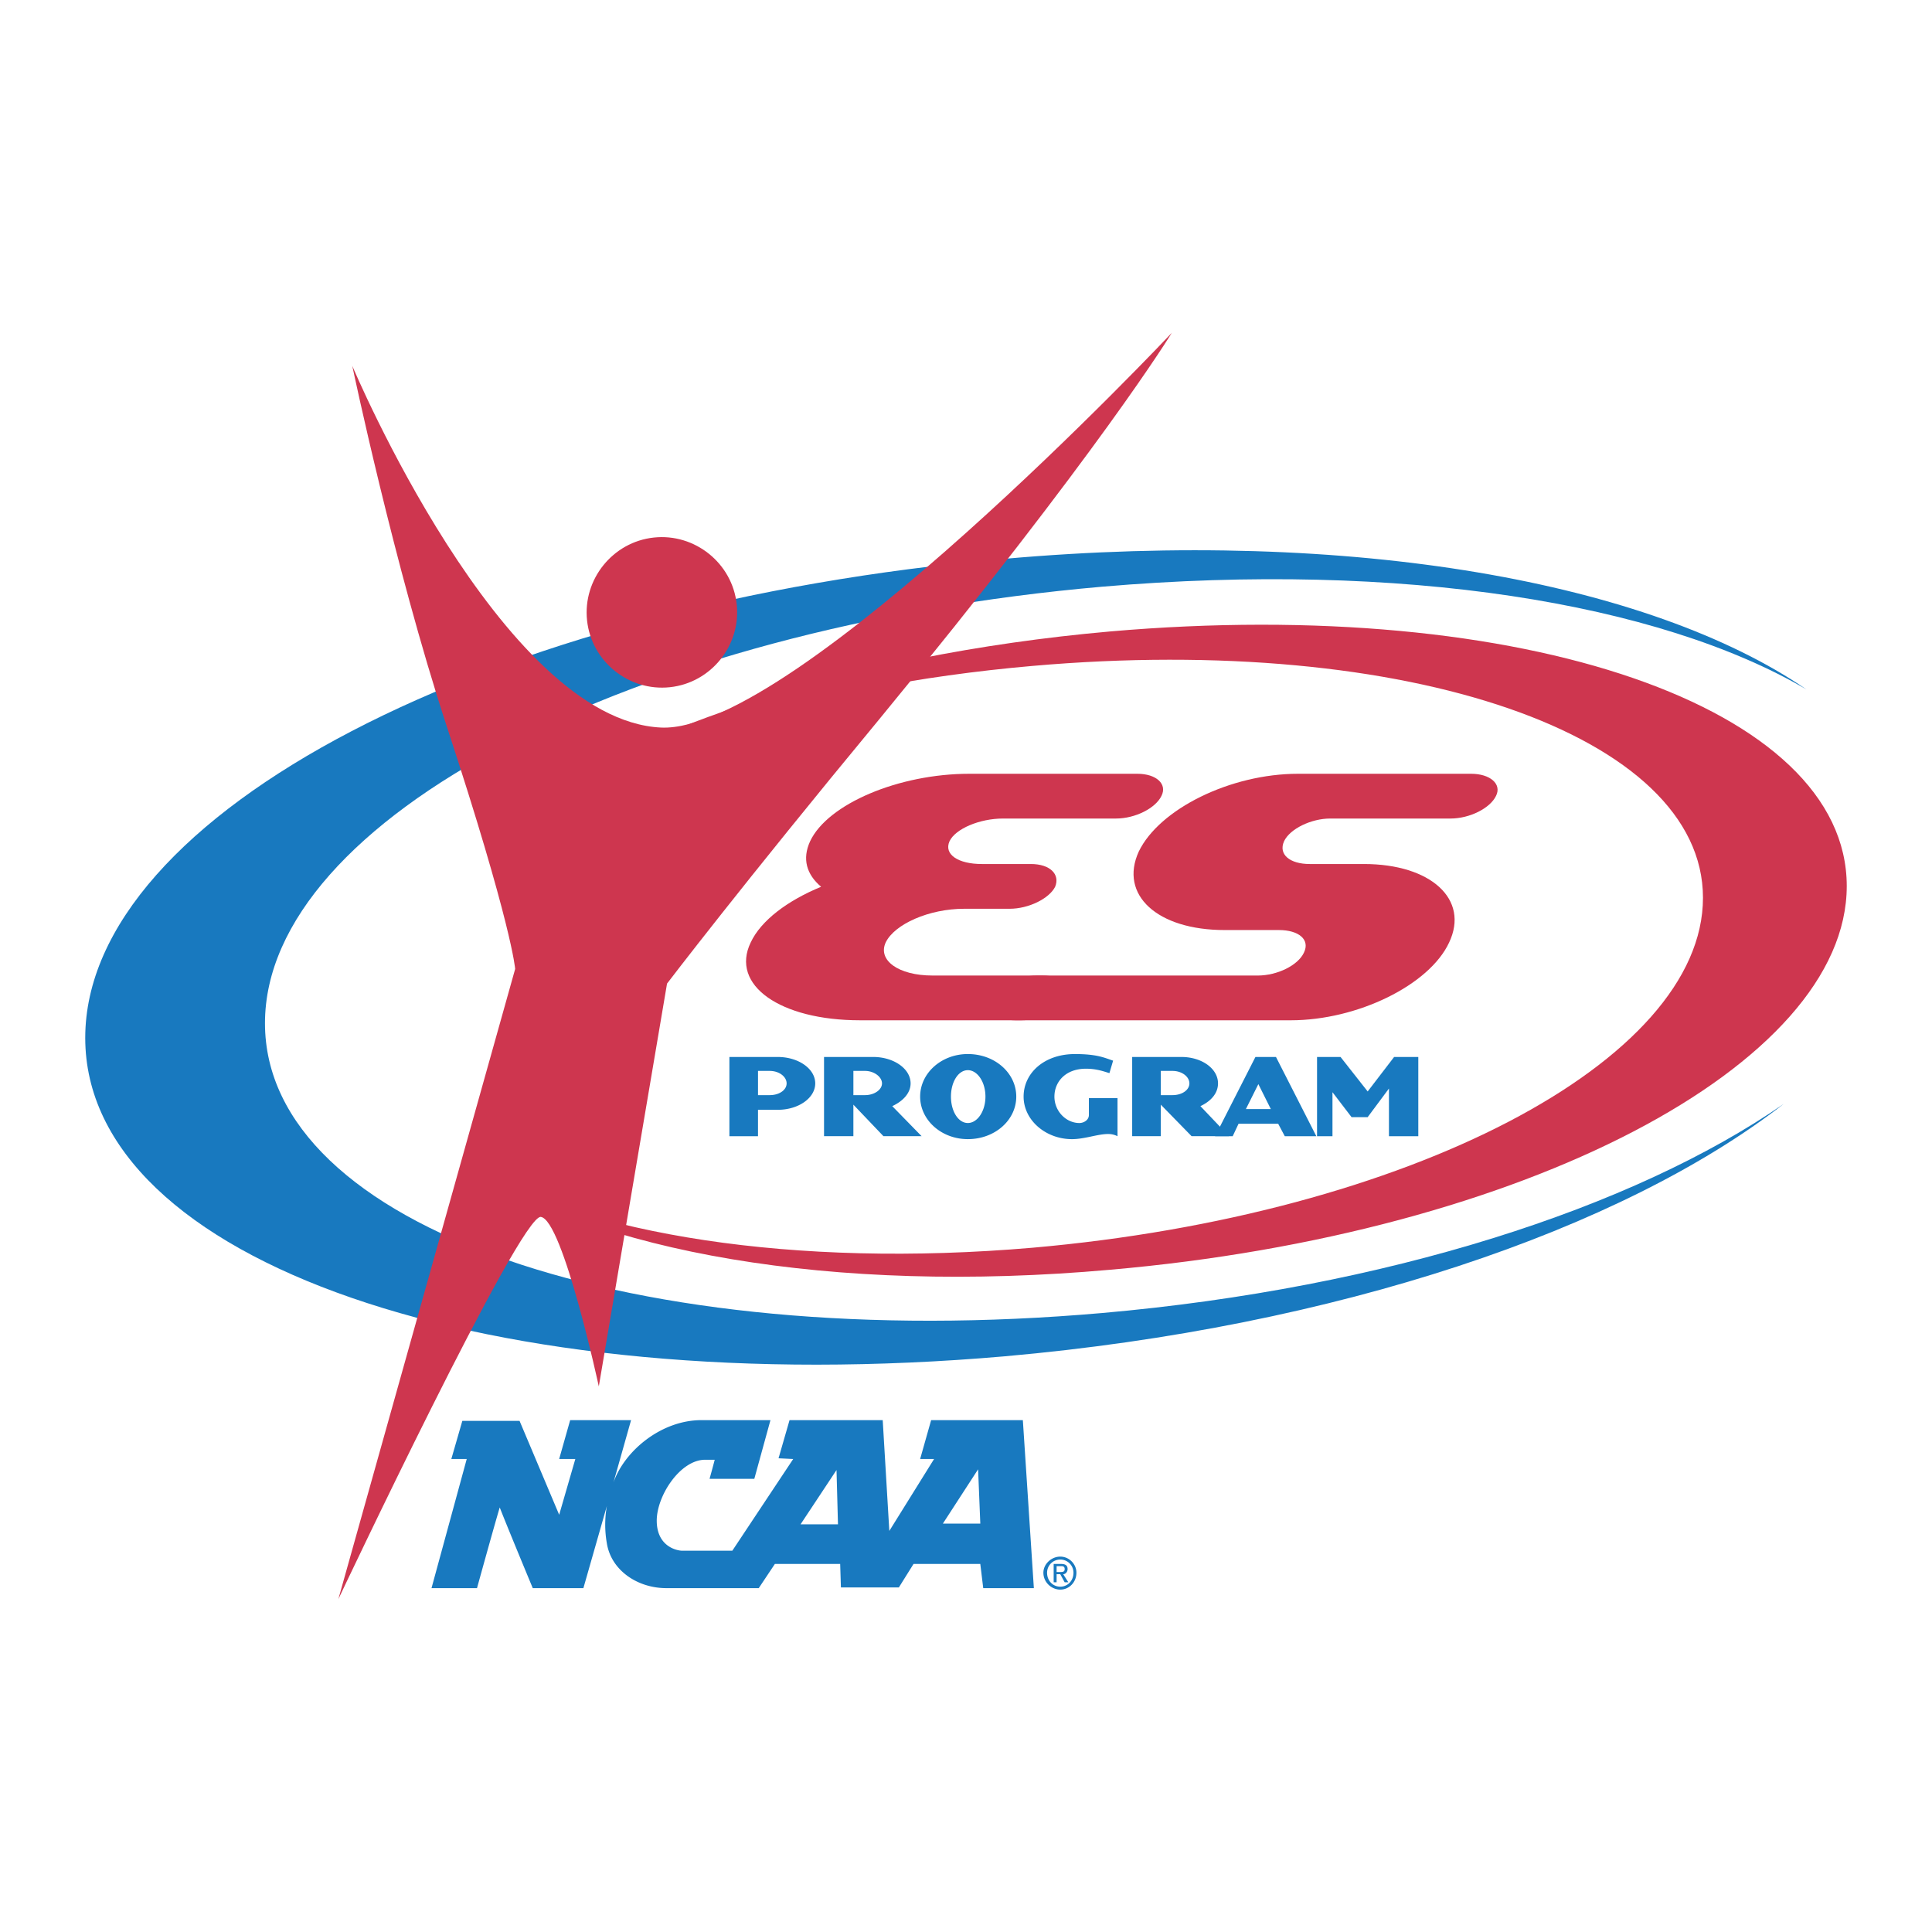
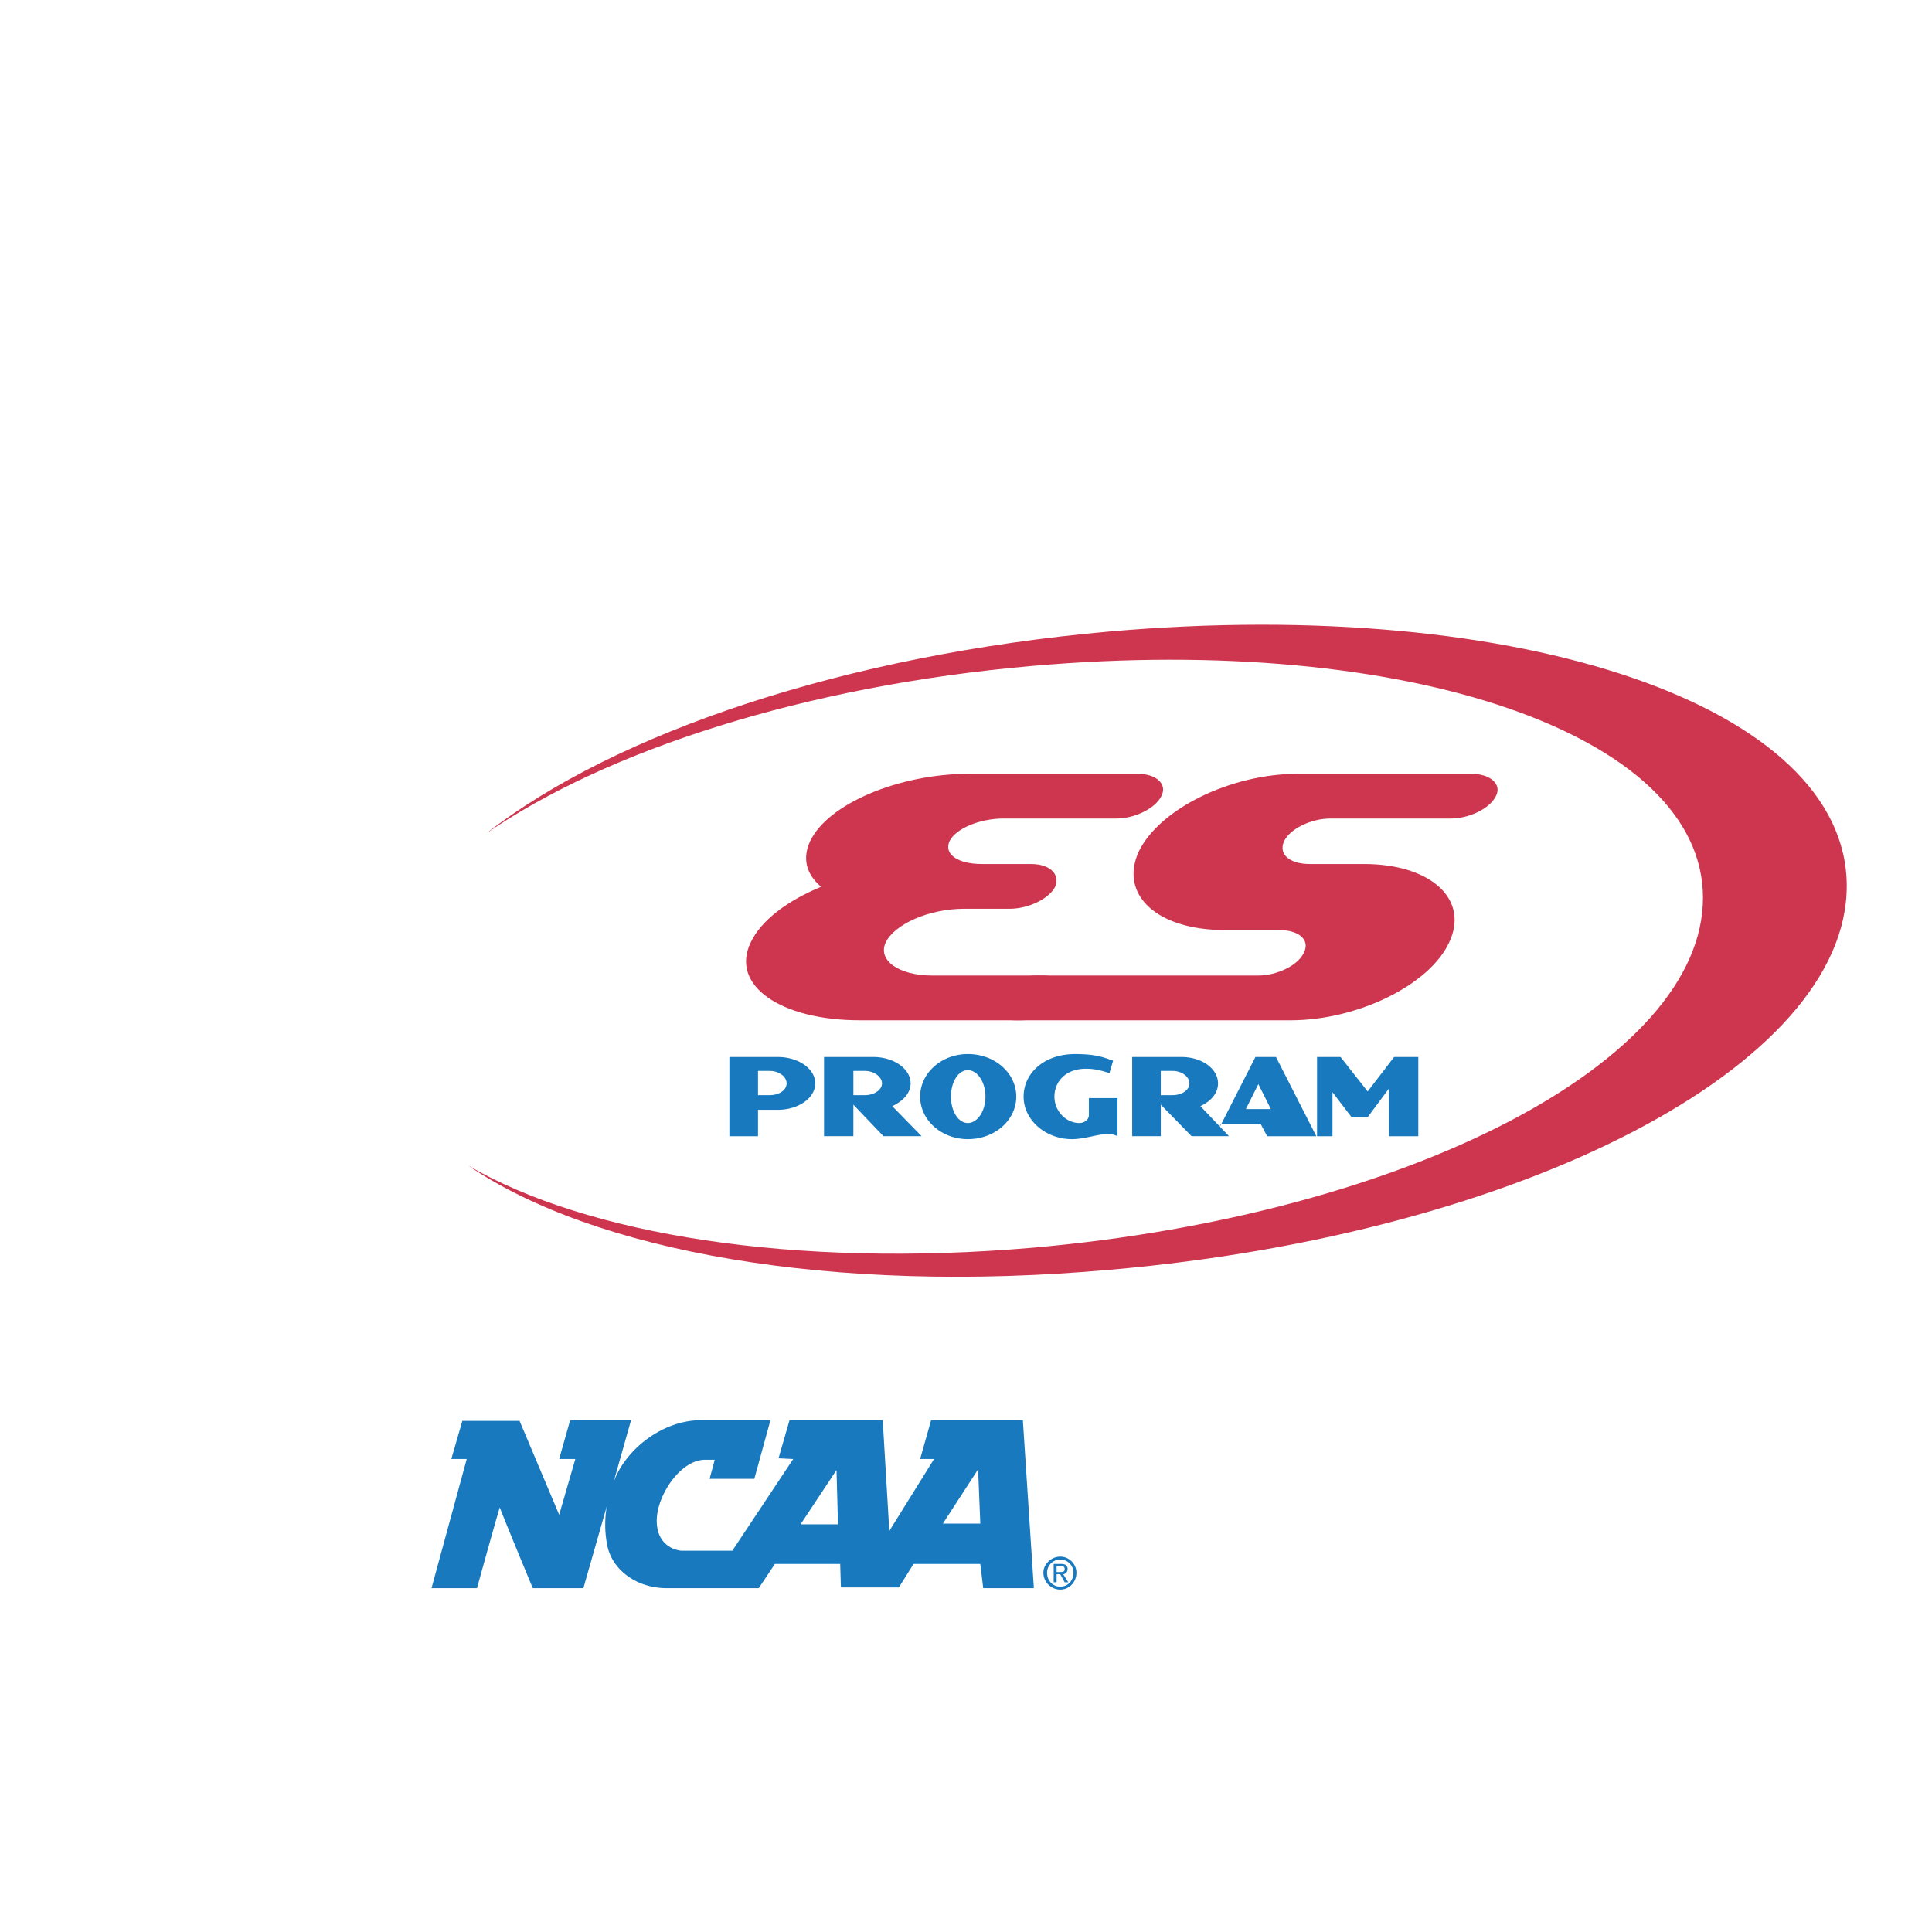
<svg xmlns="http://www.w3.org/2000/svg" width="2500" height="2500" viewBox="0 0 192.756 192.756">
  <g fill-rule="evenodd" clip-rule="evenodd">
    <path fill="#fff" fill-opacity="0" d="M0 0h192.756v192.756H0V0z" />
    <path d="M115.885 79.396c-.586 1.244-2.635 2.269-4.537 2.269h-11.273c-2.342 0-4.757 1.024-5.343 2.269-.585 1.318.878 2.269 3.22 2.269h4.904c1.904 0 2.928 1.025 2.416 2.27-.586 1.171-2.635 2.195-4.539 2.195h-4.538c-3.513 0-6.954 1.537-7.832 3.367-.805 1.757 1.244 3.294 4.685 3.294h10.98c1.902 0 3.002 1.025 2.416 2.27-.586 1.17-2.635 2.195-4.539 2.195H85.801c-7.978 0-12.956-3.514-10.906-7.759 1.025-2.196 3.66-4.172 7.027-5.562-1.464-1.245-1.903-2.782-1.098-4.539C82.58 80.202 89.68 77.2 96.708 77.2h16.763c1.902 0 3 1.025 2.414 2.196z" fill="#ce364f" />
    <path d="M144.578 94.036c-1.975 4.246-9.148 7.759-15.811 7.759h-27.449c-1.902 0-3.074-1.025-2.488-2.195.586-1.244 2.709-2.27 4.611-2.27h22.033c1.977 0 4.025-1.025 4.611-2.27.658-1.317-.514-2.269-2.488-2.269h-5.418c-6.734 0-10.539-3.514-8.564-7.832 2.051-4.246 9.15-7.759 15.885-7.759h17.275c1.902 0 3.074 1.025 2.488 2.196-.586 1.244-2.635 2.269-4.539 2.269H132.72c-1.902 0-4.025 1.024-4.611 2.269-.586 1.318.586 2.269 2.562 2.269h5.416c6.661.001 10.542 3.514 8.491 7.833z" fill="#ce364f" />
-     <path d="M109.957 131c-46.848 4.1-83.52-8.562-83.52-28.912 0-20.349 36.672-39.454 83.52-43.553 29.863-2.562 55.557 1.61 70.27 10.248-15.592-10.687-45.236-16.104-80.006-13.029-51.458 4.464-91.717 25.472-91.717 47.797 0 22.326 40.259 36.234 91.717 31.77 33.158-2.93 61.633-12.664 77.736-25.182-15.006 10.394-39.674 18.373-68 20.861z" fill="#1879bf" />
    <path d="M103.002 66.44c37.479-3.294 66.904 6.881 66.904 23.131 0 16.324-29.426 31.621-66.904 34.916-23.862 2.049-44.504-1.318-56.289-8.199 12.517 8.564 36.233 12.883 64.048 10.395 41.211-3.586 73.49-20.422 73.49-38.282S151.973 59.413 110.762 63c-26.498 2.342-49.335 10.101-62.219 20.129 12.004-8.271 31.768-14.712 54.459-16.689z" fill="#ce364f" />
-     <path d="M53.96 121.412c-2.049-.293-20.203 38.137-20.203 38.137l17.641-62.877s-.293-4.32-6.881-24.375c-5.197-15.884-9.369-35.794-9.369-35.794s14.859 35.354 30.816 36.086c13.322.585 50.946-39.38 50.946-39.38s-7.174 11.785-29.206 38.575C74.016 88.326 66.55 98.135 66.55 98.135l-6.807 40.186c0-.001-3.587-16.616-5.783-16.909z" fill="#ce364f" />
-     <path d="M73.503 60.292c.439 4.099-2.562 7.832-6.661 8.271-4.099.439-7.833-2.562-8.271-6.661s2.562-7.832 6.661-8.271c4.1-.44 7.832 2.561 8.271 6.661z" fill="#ce364f" />
    <path d="M78.481 108.09c0 .658-.731 1.172-1.683 1.172h-1.171v-2.416h1.171c.952 0 1.683.586 1.683 1.244zm-2.855 2.635h1.977c2.049 0 3.733-1.17 3.733-2.635s-1.684-2.635-3.733-2.635h-4.831v7.904h2.854v-2.634zM87.997 108.09c0 .658-.805 1.172-1.683 1.172h-1.171v-2.416h1.171c.878 0 1.683.586 1.683 1.244zm1.024 2.269c1.098-.512 1.83-1.318 1.83-2.27 0-1.465-1.684-2.635-3.733-2.635h-4.904v7.904h2.928v-3.146l3.001 3.146h3.807l-2.929-2.999zM98.318 109.408c0 1.463-.807 2.635-1.757 2.635-.952 0-1.684-1.172-1.684-2.635 0-1.465.732-2.637 1.684-2.637.951 0 1.757 1.172 1.757 2.637zm3.075 0c0-2.344-2.123-4.246-4.832-4.246-2.635 0-4.758 1.902-4.758 4.246 0 2.342 2.123 4.244 4.758 4.244 2.709 0 4.832-1.902 4.832-4.244zM110.541 113.141c-1.023 0-2.342.512-3.586.512-2.635 0-4.83-1.902-4.83-4.244 0-2.344 2.049-4.246 5.123-4.246 2.195 0 2.928.365 3.807.658l-.367 1.244c-.512-.146-1.244-.439-2.342-.439-2.049 0-3.146 1.318-3.146 2.783 0 1.463 1.17 2.635 2.488 2.635.439 0 .951-.293.951-.805v-1.684h2.855v3.805a2.022 2.022 0 0 0-.953-.219zM118.666 108.09c0 .658-.73 1.172-1.682 1.172h-1.172v-2.416h1.172c.952 0 1.682.586 1.682 1.244zm1.1 2.269c1.098-.512 1.756-1.318 1.756-2.27 0-1.465-1.609-2.635-3.66-2.635h-4.904v7.904h2.855v-3.146l3.074 3.146h3.732l-2.853-2.999z" fill="#1879bf" />
-     <path d="M126.791 110.652h-2.488l1.244-2.49 1.244 2.49zm4.539 2.707l-4.025-7.904h-2.051l-4.025 7.904h1.758l.584-1.244h3.953l.658 1.244h3.148zM138.576 113.359v-4.757l-2.123 2.855h-1.609l-1.903-2.488v4.39h-1.539v-7.904h2.344l2.707 3.44 2.637-3.44h2.414v7.904h-2.928zM79.872 152.082l3.587-5.416.146 5.416h-3.733zm14.2-.074l3.514-5.416.219 5.416h-3.733zm9.076 6.441l-1.098-16.762H92.9l-1.098 3.879h1.391l-4.465 7.174-.659-11.053h-9.296l-1.098 3.807 1.464.072-6.076 9.15h-4.977c-.586 0-2.562-.439-2.562-3 0-2.49 2.343-6.076 4.831-6.076h.952c-.147.586-.513 1.902-.513 1.902h4.465l1.61-5.855h-6.88c-4.026 0-7.686 3.074-8.784 6.223l1.757-6.223h-6.076l-1.098 3.879H57.4l-1.611 5.564-3.952-9.369h-5.71l-1.098 3.805h1.537l-3.514 12.883h4.539s1.756-6.367 2.269-8.051c.585 1.537 3.294 8.051 3.294 8.051h5.051l2.342-8.197a10.682 10.682 0 0 0 0 3.732c.439 2.709 3.075 4.465 5.93 4.465H75.7l1.61-2.414h6.515l.073 2.342h5.782l1.464-2.342h6.66l.293 2.414h5.051zM104.467 156.912c0-.73.586-1.316 1.316-1.316.732 0 1.318.586 1.318 1.316 0 .807-.586 1.391-1.318 1.391-.73 0-1.316-.584-1.316-1.391zm1.316 1.684c.879 0 1.611-.73 1.611-1.684 0-.877-.732-1.609-1.611-1.609-.877 0-1.684.732-1.684 1.609.001.953.807 1.684 1.684 1.684zm-.365-1.537h.365l.439.807h.367l-.514-.807c.221 0 .439-.219.439-.512 0-.365-.219-.512-.658-.512h-.732v1.83h.293v-.806h.001zm0-.219v-.586h.439c.146 0 .365 0 .365.293s-.219.293-.439.293h-.365z" fill="#1879bf" />
+     <path d="M126.791 110.652h-2.488l1.244-2.49 1.244 2.49zm4.539 2.707l-4.025-7.904h-2.051l-4.025 7.904l.584-1.244h3.953l.658 1.244h3.148zM138.576 113.359v-4.757l-2.123 2.855h-1.609l-1.903-2.488v4.39h-1.539v-7.904h2.344l2.707 3.44 2.637-3.44h2.414v7.904h-2.928zM79.872 152.082l3.587-5.416.146 5.416h-3.733zm14.2-.074l3.514-5.416.219 5.416h-3.733zm9.076 6.441l-1.098-16.762H92.9l-1.098 3.879h1.391l-4.465 7.174-.659-11.053h-9.296l-1.098 3.807 1.464.072-6.076 9.15h-4.977c-.586 0-2.562-.439-2.562-3 0-2.49 2.343-6.076 4.831-6.076h.952c-.147.586-.513 1.902-.513 1.902h4.465l1.61-5.855h-6.88c-4.026 0-7.686 3.074-8.784 6.223l1.757-6.223h-6.076l-1.098 3.879H57.4l-1.611 5.564-3.952-9.369h-5.71l-1.098 3.805h1.537l-3.514 12.883h4.539s1.756-6.367 2.269-8.051c.585 1.537 3.294 8.051 3.294 8.051h5.051l2.342-8.197a10.682 10.682 0 0 0 0 3.732c.439 2.709 3.075 4.465 5.93 4.465H75.7l1.61-2.414h6.515l.073 2.342h5.782l1.464-2.342h6.66l.293 2.414h5.051zM104.467 156.912c0-.73.586-1.316 1.316-1.316.732 0 1.318.586 1.318 1.316 0 .807-.586 1.391-1.318 1.391-.73 0-1.316-.584-1.316-1.391zm1.316 1.684c.879 0 1.611-.73 1.611-1.684 0-.877-.732-1.609-1.611-1.609-.877 0-1.684.732-1.684 1.609.001.953.807 1.684 1.684 1.684zm-.365-1.537h.365l.439.807h.367l-.514-.807c.221 0 .439-.219.439-.512 0-.365-.219-.512-.658-.512h-.732v1.83h.293v-.806h.001zm0-.219v-.586h.439c.146 0 .365 0 .365.293s-.219.293-.439.293h-.365z" fill="#1879bf" />
  </g>
</svg>